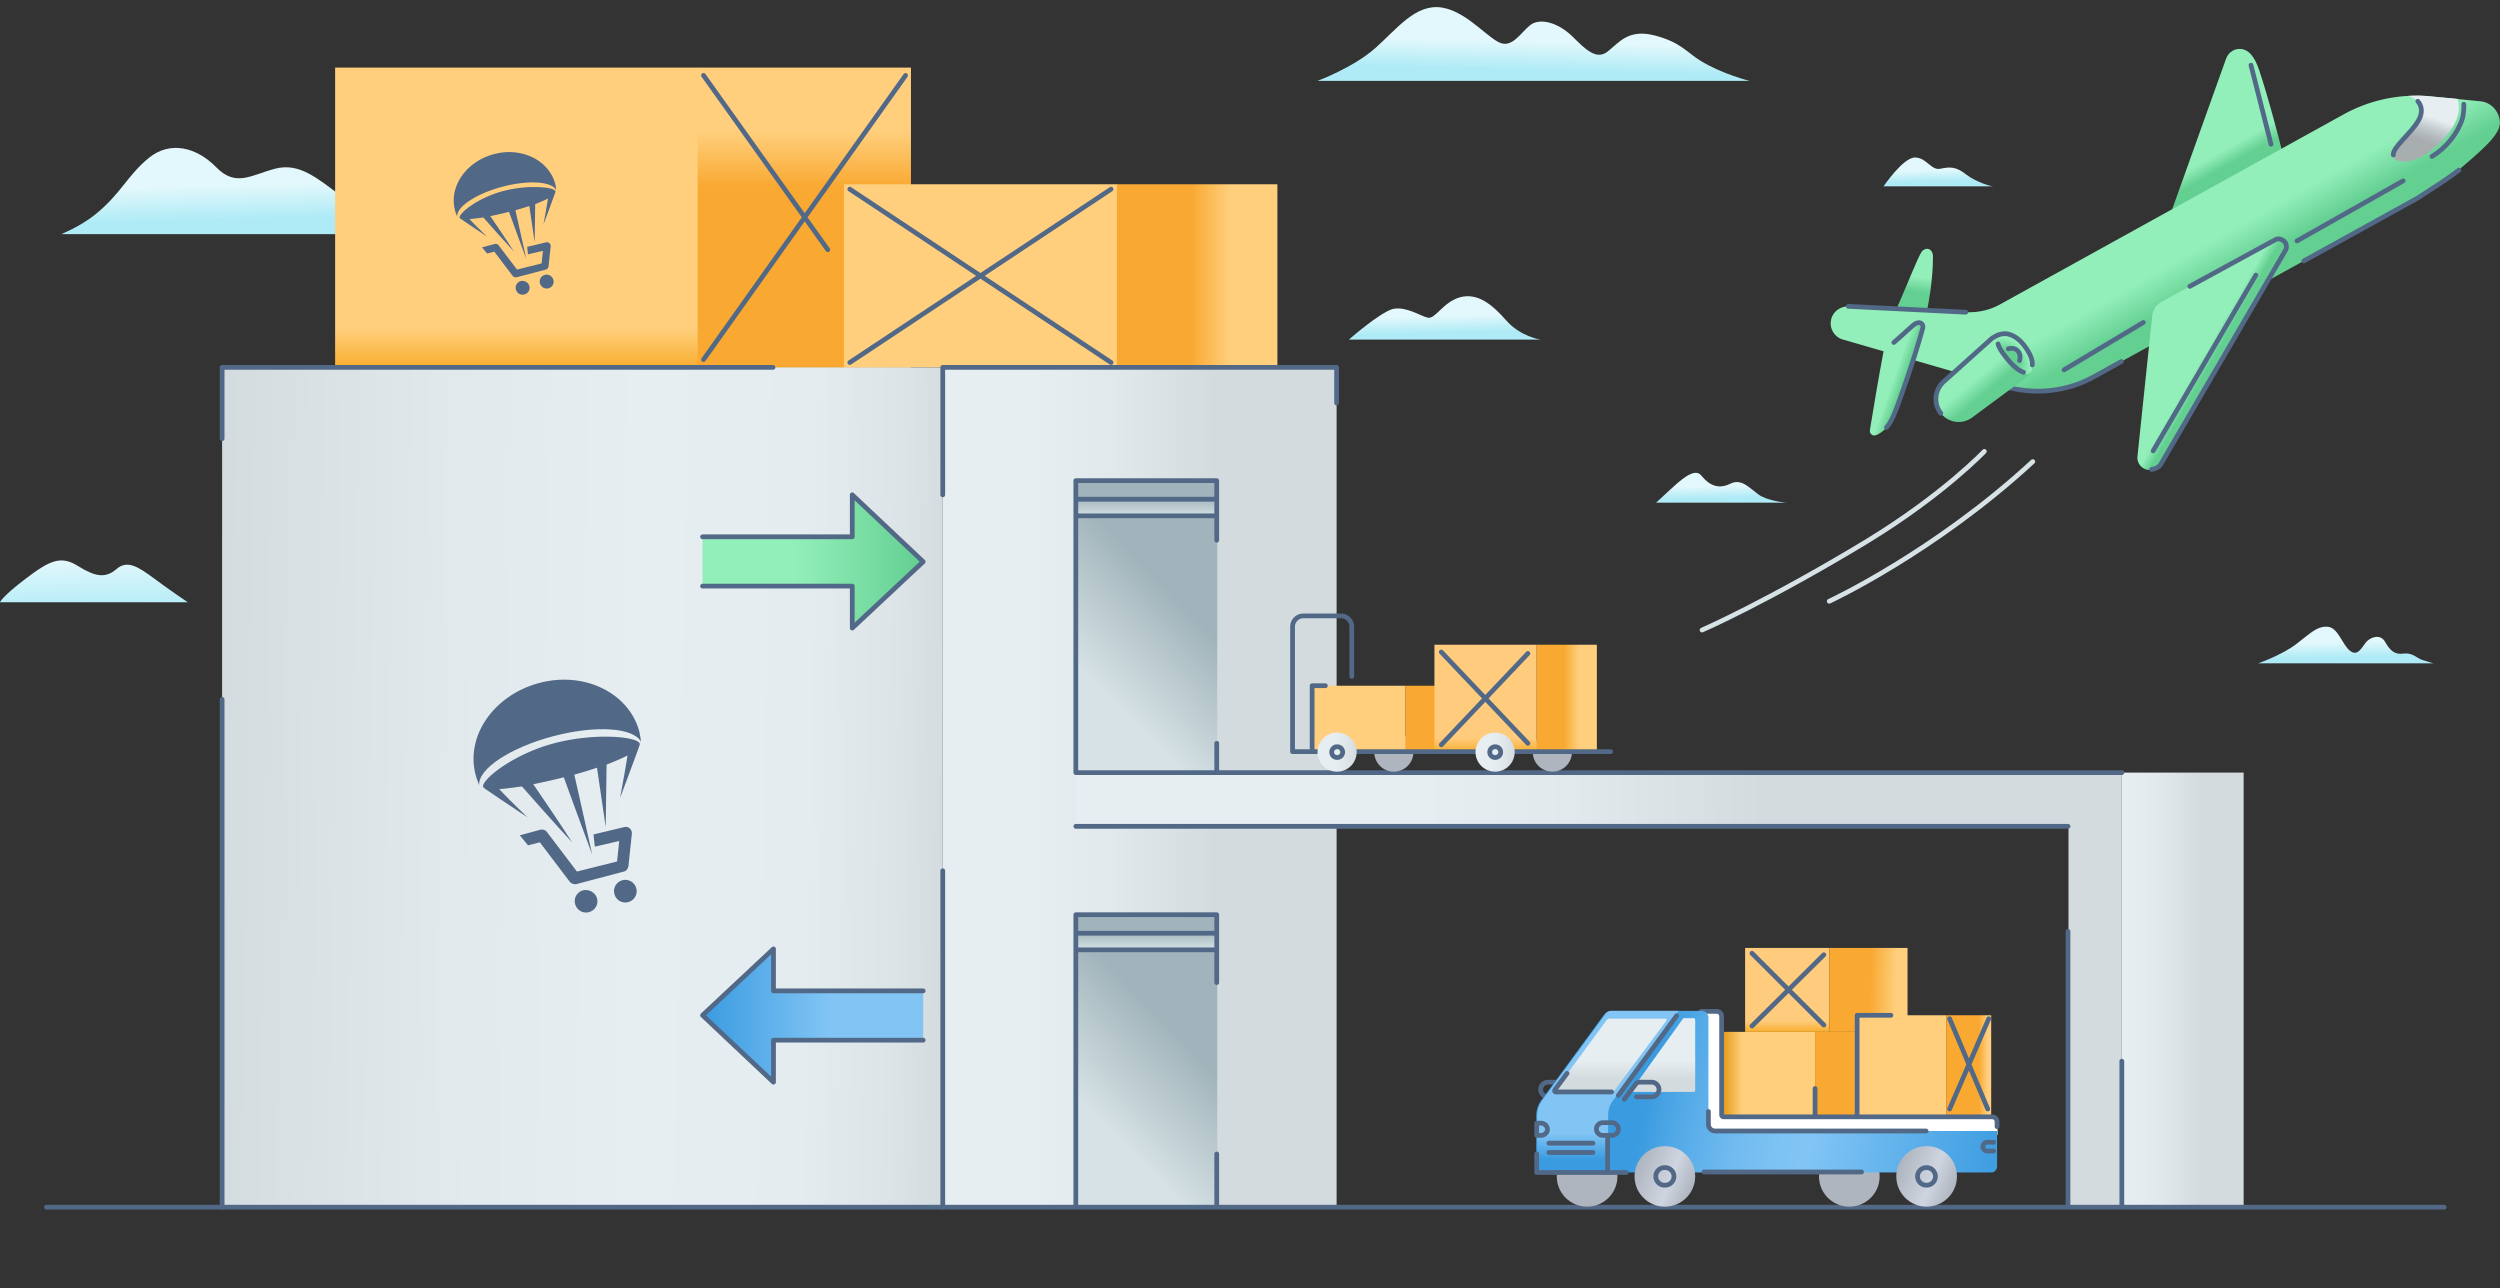
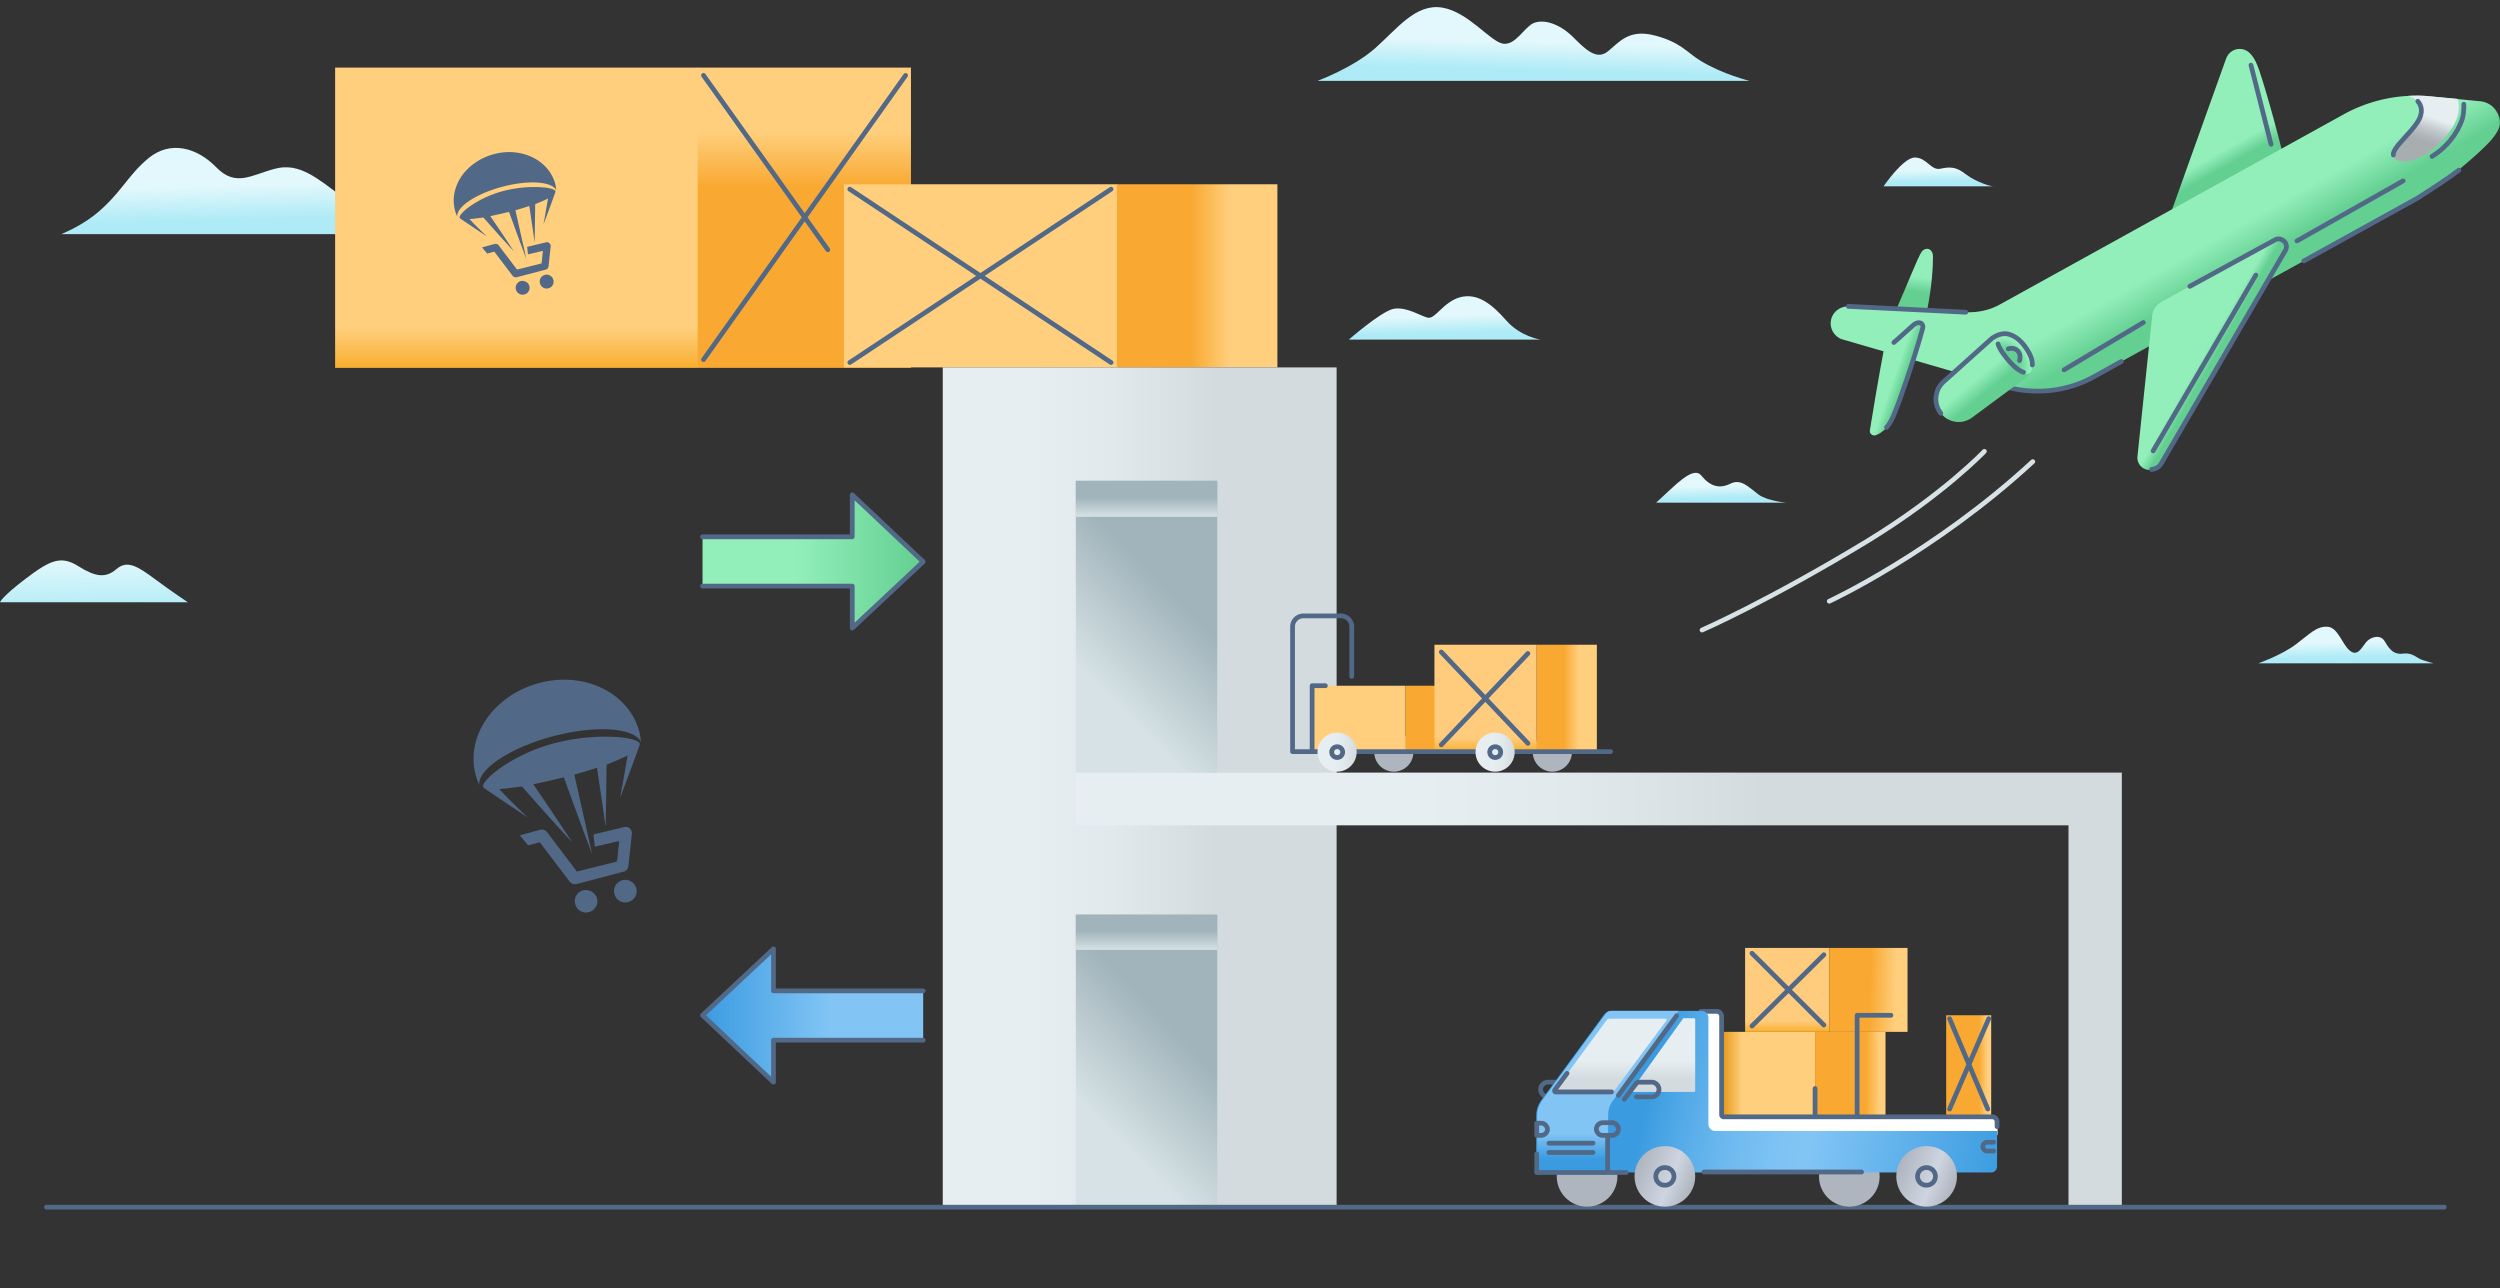
<svg xmlns="http://www.w3.org/2000/svg" width="526" height="271" fill="none">
  <rect width="100%" height="100%" fill="#333333" stroke="none" />
  <g clip-path="url(#clip0_61_540)">
    <path d="M368.097 17.012h-90.892s7.514-2.774 12.146-6.883c4.633-4.109 8.544-9.45 14.103-8.526 5.558.924 10.19 7.293 12.867 7.601 2.573.309 4.323-3.39 6.279-4.314 2.058-.925 5.352 0 8.234 2.774 2.78 2.773 5.044 5.033 7.412 3.184 2.367-1.849 4.323-4.828 9.882-3.39 5.558 1.438 6.793 3.595 9.676 5.342 4.735 2.876 10.293 4.212 10.293 4.212z" fill="url(#paint0_linear_61_540)" />
    <path d="M283.793 71.457h40.351s-4.221-.617-7.206-4.007c-2.985-3.39-5.97-5.855-9.676-4.93-3.705 1.027-5.249 4.725-6.896 4.314-1.647-.411-4.427-2.363-7.206-1.85-2.676.617-9.367 6.473-9.367 6.473z" fill="url(#paint1_linear_61_540)" />
    <path d="M396.302 39.2h23.057c-.617 0-3.602-.924-5.661-2.465-2.162-1.746-3.5-1.643-5.456-1.233-1.956.411-2.882-2.362-5.352-2.362-2.471 0-6.588 6.06-6.588 6.06z" fill="url(#paint2_linear_61_540)" />
    <path d="M475.15 139.564s4.941-1.746 7.926-4.006c2.986-2.26 4.324-3.801 6.588-3.698 2.265.102 3.088 3.698 4.735 5.033 1.647 1.336 2.471-.616 3.397-1.746.927-1.13 3.088-1.849 4.015-.103 1.029 1.746 1.955 2.774 3.911 2.466 1.956-.206 2.677.924 3.912 1.335 1.235.411 2.367.719 2.367.719H475.15z" fill="url(#paint3_linear_61_540)" />
    <path d="M12.867 49.268h74.731s-10.087-3.699-15.543-7.807c-5.456-4.11-9.161-7.294-14.205-5.959-5.044 1.336-8.235 3.904-12.352-.308-4.118-4.212-9.676-5.65-14.205-1.952-4.53 3.699-5.868 7.602-11.426 12.02-3.294 2.568-7 4.006-7 4.006z" fill="url(#paint4_linear_61_540)" />
    <path d="M348.437 105.767c4.117-3.698 7.823-7.91 9.573-5.65 1.852 2.26 3.808 2.774 6.073 1.644 2.264-1.13 3.911.822 5.867 2.26 1.956 1.438 5.97 1.746 5.97 1.746h-27.483z" fill="url(#paint5_linear_61_540)" />
    <path d="M5.353 121.792c5.25-4.006 7.514-4.93 11.117-2.67 3.602 2.26 5.764 2.568 8.029.616 2.264-1.952 4.426-.616 8.029 2.054 3.602 2.671 7 4.931 7 4.931H0c0-.102.618-1.335 5.353-4.931z" fill="url(#paint6_linear_61_540)" />
    <path d="M146.889 14.223H70.511V77.4h76.378V14.223z" fill="url(#paint7_linear_61_540)" />
    <path d="M191.666 14.223h-44.88V77.4h44.88V14.223z" fill="url(#paint8_linear_61_540)" />
    <path d="M190.534 15.867l-42.513 59.787M148.021 15.867l26.146 36.673" stroke="#516887" stroke-miterlimit="10" stroke-linecap="round" stroke-linejoin="round" />
    <path d="M235.104 38.775h-57.541v38.522h57.541V38.775z" fill="#FFCF7D" />
    <path d="M268.764 38.775h-33.763v38.522h33.763V38.775z" fill="url(#paint9_linear_61_540)" />
    <path d="M233.766 39.802L178.799 76.27M178.799 39.802l54.967 36.468" stroke="#516887" stroke-miterlimit="10" stroke-linecap="round" stroke-linejoin="round" />
    <path d="M109.568 59.132a1.443 1.443 0 00-1.011 1.799 1.443 1.443 0 001.798 1.011 1.443 1.443 0 001.012-1.798c-.225-.73-1.012-1.18-1.799-1.012zM114.851 56.716c.281-.056.505-.337.562-.675l.449-4.215c0-.224-.056-.505-.281-.674-.168-.169-.449-.225-.674-.169l-3.99.956.168 1.573 3.148-.73-.281 2.641-5.171 1.293-3.878-5.114c-.168-.225-.505-.338-.786-.281l-2.698.73 1.068 1.293 1.517-.394 3.878 5.114c.169.17.393.282.618.282h.169l6.182-1.63zM114.626 57.84a1.443 1.443 0 00-1.011 1.798 1.443 1.443 0 001.798 1.012 1.443 1.443 0 001.011-1.799c-.224-.787-1.067-1.236-1.798-1.011zM103.892 32.437c-5.845 1.574-9.498 6.857-8.149 11.858.112.45.281.843.45 1.293-.169-2.08 3.99-4.833 9.497-6.294 5.508-1.461 10.454-1.124 11.353.73-.056-.45-.113-.899-.225-1.349-1.349-5.001-7.137-7.811-12.926-6.238z" fill="#516887" />
    <path d="M116.874 40.25c-.225-.9-5.676-1.462-11.015-.057s-9.385 4.72-9.16 5.62c.056.112.168.168.224.225 1.124.786 5.508 3.709 5.508 3.709s-2.473-2.36-3.653-3.653c1.011-.056 1.967-.225 2.922-.337 2.136 2.416 4.271 4.833 6.463 7.193-1.63-2.529-3.316-5.002-5.002-7.474 1.293-.281 2.642-.562 3.934-.9 1.124 3.148 3.653 9.948 3.653 9.948s-1.517-6.857-2.304-10.285c.956-.28 1.967-.562 2.923-.899.449 3.035 1.124 7.643 1.124 7.643l.112-8.036s1.855-.73 2.698-1.18c-.281 1.798-.956 5.45-.956 5.45s2.248-5.956 2.473-6.687c.056-.112.056-.169.056-.28z" fill="#516887" />
-     <path d="M472.063 162.56h-25.631v91.324h25.631V162.56z" fill="url(#paint10_linear_61_540)" />
-     <path d="M198.357 77.297H46.733v176.689h151.624V77.297z" fill="url(#paint11_linear_61_540)" />
    <path d="M147.815 213.615l14.926 14.074v-8.835h31.498v-10.375h-31.498v-8.835l-14.926 13.971z" fill="url(#paint12_linear_61_540)" />
    <path d="M194.239 208.479h-31.498v-8.835l-14.926 13.971 14.926 14.074v-8.835h31.498" stroke="#516887" stroke-miterlimit="10" stroke-linecap="round" stroke-linejoin="round" />
    <path d="M194.239 118.183l-14.925-14.074v8.834h-31.499v10.376h31.499v8.834l14.925-13.97z" fill="url(#paint13_linear_61_540)" />
    <path d="M147.815 123.319h31.499v8.834l14.925-13.97-14.925-14.074v8.834h-31.499" stroke="#516887" stroke-miterlimit="10" stroke-linecap="round" stroke-linejoin="round" />
    <path d="M281.22 77.297h-82.863v176.689h82.863V77.297z" fill="url(#paint14_linear_61_540)" />
    <path d="M226.355 162.56v11.094h208.856v80.23h11.22V162.56H226.355z" fill="url(#paint15_linear_61_540)" />
    <path d="M256.104 101.13h-29.749v61.43h29.749v-61.43z" fill="url(#paint16_linear_61_540)" />
    <path d="M256.104 192.453h-29.749v61.431h29.749v-61.431z" fill="url(#paint17_linear_61_540)" />
    <path d="M256.104 192.453h-29.749v7.397h29.749v-7.397z" fill="url(#paint18_linear_61_540)" />
    <path d="M256.104 101.335h-29.749v7.397h29.749v-7.397z" fill="url(#paint19_linear_61_540)" />
    <path d="M9.78 253.986h504.486" stroke="#516887" stroke-miterlimit="10" stroke-linecap="round" stroke-linejoin="round" />
    <path d="M122.669 187.316c-1.285.367-2.02 1.652-1.653 2.937.368 1.285 1.653 2.02 2.938 1.653 1.285-.368 2.019-1.653 1.652-2.938-.367-1.193-1.652-1.928-2.937-1.652zM131.297 183.369c.459-.092.826-.551.918-1.102l.734-6.884c0-.367-.092-.826-.459-1.102-.275-.275-.734-.367-1.101-.275l-6.518 1.56.276 2.571 5.14-1.194-.459 4.315-8.445 2.111-6.333-8.353c-.276-.367-.827-.551-1.286-.459l-4.406 1.193 1.744 2.111 2.479-.642 6.334 8.353c.275.275.642.459 1.009.459h.276l10.097-2.662zM130.929 185.205c-1.285.367-2.019 1.652-1.652 2.937.367 1.285 1.652 2.02 2.938 1.652 1.285-.367 2.019-1.652 1.652-2.937-.367-1.285-1.744-2.019-2.938-1.652zM113.397 143.714c-9.546 2.57-15.513 11.199-13.31 19.369.184.734.459 1.376.735 2.111-.276-3.397 6.517-7.894 15.513-10.281 8.995-2.387 17.073-1.836 18.542 1.193-.092-.734-.184-1.468-.367-2.203-2.203-8.169-11.658-12.759-21.113-10.189z" fill="#516887" />
    <path d="M134.602 156.473c-.367-1.468-9.271-2.386-17.991-.091-8.721 2.294-15.33 7.71-14.963 9.179.092.184.276.275.368.367 1.835 1.285 8.995 6.058 8.995 6.058s-4.039-3.855-5.966-5.966c1.652-.092 3.212-.367 4.773-.551 3.488 3.947 6.976 7.894 10.556 11.75-2.662-4.131-5.416-8.17-8.169-12.209 2.111-.459 4.314-.918 6.425-1.468 1.836 5.14 5.967 16.247 5.967 16.247s-2.479-11.199-3.764-16.798c1.561-.459 3.213-.918 4.773-1.469a8171.14 8171.14 0 011.836 12.484l.184-13.126s3.029-1.194 4.406-1.928c-.459 2.937-1.561 8.904-1.561 8.904s3.672-9.73 4.039-10.924c.092-.183.092-.275.092-.459z" fill="#516887" />
-     <path d="M46.733 253.986V147.151M46.733 92.295V77.297H162.64M198.357 253.986v-70.778M198.357 104.109V77.297h82.863v7.5M435.108 195.946v57.938M226.355 173.86h208.754M446.431 162.56H226.355M446.432 253.884v-30.613M256.001 113.662V101.13h-29.646v61.43h29.646v-6.163M226.355 253.884v-61.431h29.646v14.279M226.355 105.033h29.646M226.355 108.526h29.646M226.355 196.357h29.646M226.355 199.85h29.646M256.001 253.884v-11.095" stroke="#516887" stroke-miterlimit="10" stroke-linecap="round" stroke-linejoin="round" />
    <path d="M381.89 217.108h-19.764v18.388h19.764v-18.388z" fill="url(#paint20_linear_61_540)" />
    <path d="M396.712 217.108H381.89v18.388h14.822v-18.388z" fill="url(#paint21_linear_61_540)" />
    <path d="M384.875 199.439H367.17v17.669h17.705v-17.669z" fill="url(#paint22_linear_61_540)" />
    <path d="M401.345 199.439h-16.47v17.669h16.47v-17.669z" fill="url(#paint23_linear_61_540)" />
    <path d="M383.743 200.877l-15.132 14.998M368.611 200.569l15.132 15.1" stroke="#516887" stroke-miterlimit="10" stroke-linecap="round" stroke-linejoin="round" />
-     <path d="M409.476 213.615h-18.734v21.264h18.734v-21.264z" fill="#FFCF7D" />
    <path d="M418.947 213.615h-9.47v21.264h9.47v-21.264z" fill="url(#paint24_linear_61_540)" />
    <path d="M362.333 234.468v-20.339c0-.719-.618-1.233-1.236-1.233h-2.985v25.99l62.173-.103v-2.568c0-.719-.617-1.233-1.235-1.233l-55.997.103c-.412-.103-.72-.308-.72-.617z" fill="#fff" />
    <path d="M331.452 231.284l-2.573-3.39a.787.787 0 00-.515-.206h-2.676c-.824 0-1.544.72-1.544 1.541 0 .822.72 1.541 1.544 1.541h3.191M420.182 237.036v-1.027a1.03 1.03 0 00-1.029-1.027h-56.512a.442.442 0 01-.411-.411V213.82a1.03 1.03 0 00-1.03-1.027h-3.294" stroke="#516887" stroke-miterlimit="10" stroke-linecap="round" stroke-linejoin="round" />
    <path d="M389.096 253.884c3.525 0 6.382-2.852 6.382-6.369 0-3.518-2.857-6.369-6.382-6.369-3.525 0-6.382 2.851-6.382 6.369 0 3.517 2.857 6.369 6.382 6.369zM333.922 253.884c3.525 0 6.382-2.852 6.382-6.369 0-3.518-2.857-6.369-6.382-6.369-3.525 0-6.382 2.851-6.382 6.369 0 3.517 2.857 6.369 6.382 6.369z" fill="#AFB5BF" />
    <path d="M338.863 212.69h19.146c.823 0 1.441.617 1.441 1.439v22.394c0 .822.618 1.438 1.441 1.438h59.291v7.499c0 .616-.515 1.233-1.235 1.233h-95.73v-12.019c0-1.027.309-2.055.926-2.979l13.485-18.388c.411-.411.823-.617 1.235-.617z" fill="url(#paint25_linear_61_540)" />
-     <path d="M359.45 233.852v2.671c0 .822.618 1.438 1.441 1.438h44.365" stroke="#516887" stroke-miterlimit="10" stroke-linecap="round" stroke-linejoin="round" />
    <path d="M353.171 212.69l-13.896 19.005c-.618.822-.927 1.849-.927 2.979v12.019h-14.925v-12.019c0-1.027.309-2.055.926-2.979l13.485-18.388c.309-.411.72-.617 1.132-.617h14.205z" fill="url(#paint26_linear_61_540)" />
    <path d="M350.289 253.884c3.525 0 6.382-2.852 6.382-6.369 0-3.518-2.857-6.369-6.382-6.369-3.524 0-6.382 2.851-6.382 6.369 0 3.517 2.858 6.369 6.382 6.369z" fill="url(#paint27_linear_61_540)" />
    <path d="M350.288 249.364a1.85 1.85 0 100-3.698 1.85 1.85 0 100 3.698z" stroke="#516887" stroke-miterlimit="10" stroke-linecap="round" stroke-linejoin="round" />
    <path d="M405.36 253.884c3.524 0 6.382-2.852 6.382-6.369 0-3.518-2.858-6.369-6.382-6.369-3.525 0-6.382 2.851-6.382 6.369 0 3.517 2.857 6.369 6.382 6.369z" fill="url(#paint28_linear_61_540)" />
    <path d="M405.36 249.364a1.851 1.851 0 001.853-1.849 1.85 1.85 0 00-1.853-1.849 1.85 1.85 0 100 3.698z" stroke="#516887" stroke-miterlimit="10" stroke-linecap="round" stroke-linejoin="round" />
    <path d="M343.598 229.743h12.764c.206 0 .309-.103.309-.308V214.54c0-.206-.103-.309-.309-.309h-2.059c-.103 0-.206 0-.206.103l-10.705 14.895c-.103.206 0 .514.206.514z" fill="url(#paint29_linear_61_540)" />
    <path d="M339.068 229.743h-11.631c-.206 0-.412-.308-.206-.411l10.808-14.69c.103-.205.412-.308.618-.308h11.734c.206 0 .412.308.206.411l-10.911 14.69c-.103.205-.309.308-.618.308z" fill="url(#paint30_linear_61_540)" />
    <path d="M341.745 231.284l2.574-3.39a.782.782 0 01.514-.206h2.677c.823 0 1.544.72 1.544 1.541 0 .822-.721 1.541-1.544 1.541h-3.191M324.246 238.886h-.927v-2.569h.927c.72 0 1.338.617 1.338 1.336 0 .616-.618 1.233-1.338 1.233zM339.172 238.886h-1.956c-.72 0-1.338-.617-1.338-1.336 0-.719.618-1.335 1.338-1.335h1.956c.72 0 1.338.616 1.338 1.335s-.618 1.336-1.338 1.336zM325.894 240.529h9.264M325.894 242.481h9.264M338.245 238.886v7.807h3.912M358.523 246.59h33.146M338.245 246.693h-14.926v-3.904M340.51 230.462l12.249-16.744M339.069 229.743h-11.735c-.206 0-.309-.205-.206-.411l2.574-3.493M410.197 214.334l8.029 19.004M418.432 214.334l-8.235 19.004M390.742 234.879v-21.264h7.103M381.89 234.879v-5.855M419.462 240.324h-1.338a.922.922 0 00-.927.924c0 .514.412.925.927.925h1.338" stroke="#516887" stroke-miterlimit="10" stroke-linecap="round" stroke-linejoin="round" />
    <path d="M293.263 162.355a4.113 4.113 0 004.117-4.109c0-2.27-1.843-4.11-4.117-4.11a4.113 4.113 0 00-4.117 4.11 4.113 4.113 0 004.117 4.109z" fill="#AFB5BF" />
    <path d="M295.733 144.275h-19.661v13.971h19.661v-13.971z" fill="#FFCF7D" />
    <path d="M303.453 144.275h-7.721v13.971h7.721v-13.971z" fill="#F9A932" />
    <path d="M326.614 162.355a4.114 4.114 0 004.117-4.109c0-2.27-1.844-4.11-4.117-4.11a4.114 4.114 0 00-4.118 4.11 4.114 4.114 0 004.118 4.109z" fill="#AFB5BF" />
    <path d="M323.32 135.646h-21.513v22.6h21.513v-22.6z" fill="url(#paint31_linear_61_540)" />
    <path d="M335.981 135.646H323.32v22.6h12.661v-22.6z" fill="url(#paint32_linear_61_540)" />
    <path d="M321.468 137.495l-18.22 19.21M303.248 137.187l18.22 19.209M338.863 158.143h-66.908v-26.298c0-1.233 1.029-2.26 2.265-2.26h7.926a2.282 2.282 0 012.264 2.26v10.478" stroke="#516887" stroke-miterlimit="10" stroke-linecap="round" stroke-linejoin="round" />
    <path d="M281.322 162.355a4.114 4.114 0 004.118-4.109c0-2.27-1.844-4.11-4.118-4.11a4.114 4.114 0 00-4.117 4.11 4.114 4.114 0 004.117 4.109z" fill="url(#paint33_linear_61_540)" />
    <path d="M314.571 162.355a4.113 4.113 0 004.117-4.109c0-2.27-1.843-4.11-4.117-4.11a4.114 4.114 0 00-4.118 4.11 4.114 4.114 0 004.118 4.109z" fill="url(#paint34_linear_61_540)" />
    <path d="M314.571 159.376a1.131 1.131 0 100-2.26c-.626 0-1.133.506-1.133 1.13 0 .624.507 1.13 1.133 1.13zM281.322 159.376a1.131 1.131 0 100-2.26c-.626 0-1.133.506-1.133 1.13 0 .624.507 1.13 1.133 1.13zM276.072 158.143v-13.868h2.78" stroke="#516887" stroke-miterlimit="10" stroke-linecap="round" stroke-linejoin="round" />
    <path d="M405.463 65.278c1.029-5.136 1.235-9.04 1.235-11.3 0-1.643-1.441-2.157-2.367-1.027-.721.925-3.5 8.013-5.25 11.917l6.382.41z" fill="url(#paint35_linear_61_540)" />
    <path d="M481.326 36.926c-1.132-5.65-4.426-17.566-5.97-22.086-1.029-3.082-2.264-4.315-3.705-4.52-1.442-.206-2.78.616-3.294 2.054l-11.323 31.64-1.133 5.239c6.794-3.39 19.352-9.45 25.425-12.327z" fill="url(#paint36_linear_61_540)" />
    <path d="M477.826 30.352l-4.221-16.642" stroke="#516887" stroke-miterlimit="10" stroke-linecap="round" stroke-linejoin="round" />
    <path d="M524.353 29.221c-1.647 2.055-7.103 6.678-9.47 8.424-1.235.924-4.632 3.184-6.176 4.006l-67.938 37.495c-5.867 3.185-12.661 4.007-19.043 2.158l-33.968-9.862c-1.544-.411-2.677-1.952-2.574-3.595.103-1.952 1.75-3.39 3.706-3.39l24.704 1.232c2.471.103 5.044-.41 7.206-1.643l72.261-39.96a31.519 31.519 0 0118.322-3.802l10.499 1.027c2.059.206 3.603 1.747 4.015 3.699.309 1.54-.309 2.67-1.544 4.211z" fill="url(#paint37_linear_61_540)" />
    <path d="M484.723 54.903l23.984-13.252c3.191-2.054 6.382-4.109 8.646-5.855M421.727 81.304c6.382 1.849 13.278 1.13 19.043-2.158l5.558-3.081M388.89 64.457l24.704 1.232" stroke="#516887" stroke-miterlimit="10" stroke-linecap="round" stroke-linejoin="round" />
    <path d="M478.547 50.486c-3.809 2.054-16.47 8.937-23.778 13.046a3.755 3.755 0 00-1.956 2.98l-3.088 29.481c-.206 1.644 1.235 3.082 2.882 2.877.823-.103 1.647-.514 2.059-1.336l26.042-44.686a1.552 1.552 0 00-.206-1.951c-.411-.617-1.235-.72-1.955-.411z" fill="url(#paint38_linear_61_540)" />
    <path d="M452.71 98.767c.823-.103 1.647-.513 2.059-1.335l26.042-44.686a1.552 1.552 0 00-.206-1.952c-.514-.514-1.338-.72-1.955-.308-3.809 2.054-17.911 9.759-17.911 9.759" stroke="#516887" stroke-miterlimit="10" stroke-linecap="round" stroke-linejoin="round" />
    <path d="M402.374 68.566c-1.441 1.335-6.073 5.341-6.073 5.341-.926 4.829-2.367 13.355-2.882 16.642-.103.72.618 1.233 1.235 1.027.618-.205 1.441-.719 2.265-1.54.72-.823 1.235-1.747 2.059-3.904.411-.925 3.808-10.478 5.558-16.95.309-1.027-.72-1.952-2.162-.616z" fill="url(#paint39_linear_61_540)" />
    <path d="M396.919 89.933c.72-.822 1.235-1.747 2.059-3.904.411-.925 3.808-10.478 5.558-16.95.309-.924-.72-1.849-2.161-.513-1.442 1.335-3.912 3.492-3.912 3.492" stroke="#516887" stroke-miterlimit="10" stroke-linecap="round" stroke-linejoin="round" />
    <path d="M408.345 86.954c-1.544-1.952-1.338-4.829.515-6.575l10.293-9.245c1.133-1.028 2.883-1.233 4.221-.514h.103a5.081 5.081 0 011.544 1.027l1.647 2.055c.309.41.72 1.438.926 1.849.412 1.54-.103 3.082-1.441 4.006l-11.117 8.218c-2.162 1.644-5.044 1.233-6.691-.822z" fill="url(#paint40_linear_61_540)" />
    <path d="M426.668 73.907l-1.647-2.054c-.309-.411-1.03-.822-1.545-1.027h-.102c-.824-.411-1.647-.514-2.471-.309-.617.103-1.029.72-.926 1.336.103.616.411 1.233.823 1.849 1.132 1.54 2.574 3.8 5.044 4.93.618.309 1.441-.102 1.647-.718a3.16 3.16 0 000-1.952c-.103-.72-.515-1.746-.823-2.055z" fill="url(#paint41_radial_61_540)" />
    <path d="M408.345 86.954c-1.544-1.952-1.338-4.829.515-6.575l10.191-9.143c.102-.102.205-.205.308-.205.927-.616 2.265-1.13 3.603-.616 1.544.513 2.882 1.951 3.809 3.595 1.029 1.746.823 2.774.823 2.774" stroke="#516887" stroke-miterlimit="10" stroke-linecap="round" stroke-linejoin="round" />
    <path d="M517.147 24.188c.309-1.336.206-2.466-.103-3.39l-5.558-.514c-1.647-.205-3.294-.205-4.838-.102 2.161.616 3.808 2.465 2.161 5.341-1.647 2.774-5.455 5.65-5.249 7.191.206 1.644 3.397 1.746 6.382 0 2.882-1.746 6.382-5.239 7.205-8.526z" fill="url(#paint42_linear_61_540)" />
    <path d="M508.707 21.311c.823.925 1.132 2.363.102 4.11-1.647 2.773-5.455 5.65-5.249 7.19M511.692 32.92c2.883-1.747 5.353-4.726 6.382-7.91.412-1.439.309-3.082.309-3.082" stroke="#516887" stroke-miterlimit="10" stroke-linecap="round" stroke-linejoin="round" />
    <path d="M358.112 132.564s13.897-6.061 34.895-18.799c15.955-9.759 24.499-18.799 24.499-18.799M384.876 126.503s22.131-10.273 42.821-29.38" stroke="#D6E2E5" stroke-miterlimit="10" stroke-linecap="round" stroke-linejoin="round" />
    <path d="M453.019 94.864l21.616-36.982M420.389 72.367c.308 1.13 1.338 2.465 2.676 4.006 1.029 1.13 2.059 1.746 2.676 1.952M422.55 73.394s1.132-.411 1.956.41c.823.822.411 2.055.411 2.055M483.282 50.691l22.337-12.635M434.284 77.81l16.676-9.964" stroke="#516887" stroke-miterlimit="10" stroke-linecap="round" stroke-linejoin="round" />
  </g>
  <defs>
    <linearGradient id="paint0_linear_61_540" x1="322.89" y1="8.719" x2="322.737" y2="14.719" gradientUnits="userSpaceOnUse">
      <stop offset=".001" stop-color="#E3F8FC" />
      <stop offset="1" stop-color="#AFEBF6" />
    </linearGradient>
    <linearGradient id="paint1_linear_61_540" x1="303.861" y1="66.436" x2="303.952" y2="69.967" gradientUnits="userSpaceOnUse">
      <stop offset=".001" stop-color="#E3F8FC" />
      <stop offset="1" stop-color="#AFEBF6" />
    </linearGradient>
    <linearGradient id="paint2_linear_61_540" x1="407.737" y1="35.724" x2="407.799" y2="38.136" gradientUnits="userSpaceOnUse">
      <stop offset=".001" stop-color="#E3F8FC" />
      <stop offset="1" stop-color="#AFEBF6" />
    </linearGradient>
    <linearGradient id="paint3_linear_61_540" x1="493.451" y1="135.112" x2="493.53" y2="138.212" gradientUnits="userSpaceOnUse">
      <stop offset=".001" stop-color="#E3F8FC" />
      <stop offset="1" stop-color="#AFEBF6" />
    </linearGradient>
    <linearGradient id="paint4_linear_61_540" x1="49.996" y1="38.9" x2="50.181" y2="46.107" gradientUnits="userSpaceOnUse">
      <stop offset=".001" stop-color="#E3F8FC" />
      <stop offset="1" stop-color="#AFEBF6" />
    </linearGradient>
    <linearGradient id="paint5_linear_61_540" x1="362.136" y1="102.217" x2="362.2" y2="104.714" gradientUnits="userSpaceOnUse">
      <stop offset=".001" stop-color="#E3F8FC" />
      <stop offset="1" stop-color="#AFEBF6" />
    </linearGradient>
    <linearGradient id="paint6_linear_61_540" x1="19.586" y1="117.561" x2="19.81" y2="129.082" gradientUnits="userSpaceOnUse">
      <stop offset=".001" stop-color="#E3F8FC" />
      <stop offset="1" stop-color="#AFEBF6" />
    </linearGradient>
    <linearGradient id="paint7_linear_61_540" x1="108.65" y1="63.162" x2="108.65" y2="76.975" gradientUnits="userSpaceOnUse">
      <stop offset=".427" stop-color="#FFCF7D" />
      <stop offset="1" stop-color="#F9B032" />
    </linearGradient>
    <linearGradient id="paint8_linear_61_540" x1="169.267" y1="18.985" x2="169.267" y2="39.218" gradientUnits="userSpaceOnUse">
      <stop offset=".427" stop-color="#FFCF7D" />
      <stop offset="1" stop-color="#F9A932" />
    </linearGradient>
    <linearGradient id="paint9_linear_61_540" x1="264.972" y1="58.052" x2="250.609" y2="58.052" gradientUnits="userSpaceOnUse">
      <stop offset=".427" stop-color="#FFCF7D" />
      <stop offset="1" stop-color="#F9A932" />
    </linearGradient>
    <linearGradient id="paint10_linear_61_540" x1="463.364" y1="208.242" x2="429.304" y2="208.242" gradientUnits="userSpaceOnUse">
      <stop stop-color="#D3DBDE" />
      <stop offset=".012" stop-color="#D4DCDF" />
      <stop offset=".265" stop-color="#E2E9ED" />
      <stop offset=".48" stop-color="#E7EEF2" />
    </linearGradient>
    <linearGradient id="paint11_linear_61_540" x1="199.752" y1="166.938" x2="45.262" y2="164.38" gradientUnits="userSpaceOnUse">
      <stop stop-color="#D3DBDE" />
      <stop offset=".075" stop-color="#DDE4E8" />
      <stop offset=".196" stop-color="#E5ECF0" />
      <stop offset=".422" stop-color="#E7EEF2" />
      <stop offset=".682" stop-color="#E2E9ED" />
      <stop offset=".991" stop-color="#D4DCDF" />
      <stop offset="1" stop-color="#D3DBDE" />
    </linearGradient>
    <linearGradient id="paint12_linear_61_540" x1="194.244" y1="213.654" x2="147.783" y2="213.654" gradientUnits="userSpaceOnUse">
      <stop offset=".417" stop-color="#82C5F5" />
      <stop offset="1" stop-color="#3A9BE0" />
    </linearGradient>
    <linearGradient id="paint13_linear_61_540" x1="147.811" y1="118.144" x2="194.272" y2="118.144" gradientUnits="userSpaceOnUse">
      <stop offset=".417" stop-color="#93EFBA" />
      <stop offset="1" stop-color="#63CF91" />
    </linearGradient>
    <linearGradient id="paint14_linear_61_540" x1="255.278" y1="165.664" x2="175.288" y2="165.664" gradientUnits="userSpaceOnUse">
      <stop stop-color="#D3DBDE" />
      <stop offset=".012" stop-color="#D4DCDF" />
      <stop offset=".265" stop-color="#E2E9ED" />
      <stop offset=".48" stop-color="#E7EEF2" />
    </linearGradient>
    <linearGradient id="paint15_linear_61_540" x1="370.166" y1="207.771" x2="220.879" y2="206.772" gradientUnits="userSpaceOnUse">
      <stop stop-color="#D3DBDE" />
      <stop offset=".012" stop-color="#D4DCDF" />
      <stop offset=".265" stop-color="#E2E9ED" />
      <stop offset=".48" stop-color="#E7EEF2" />
    </linearGradient>
    <linearGradient id="paint16_linear_61_540" x1="260.494" y1="113.048" x2="229.851" y2="142.979" gradientUnits="userSpaceOnUse">
      <stop offset=".429" stop-color="#A1B4BB" />
      <stop offset="1" stop-color="#D6E2E5" />
    </linearGradient>
    <linearGradient id="paint17_linear_61_540" x1="260.494" y1="204.358" x2="229.851" y2="234.289" gradientUnits="userSpaceOnUse">
      <stop offset=".429" stop-color="#A1B4BB" />
      <stop offset="1" stop-color="#D6E2E5" />
    </linearGradient>
    <linearGradient id="paint18_linear_61_540" x1="241.16" y1="192.822" x2="241.16" y2="199.864" gradientUnits="userSpaceOnUse">
      <stop offset=".429" stop-color="#A1B4BB" />
      <stop offset="1" stop-color="#D6E2E5" />
    </linearGradient>
    <linearGradient id="paint19_linear_61_540" x1="241.16" y1="101.701" x2="241.16" y2="108.743" gradientUnits="userSpaceOnUse">
      <stop offset=".429" stop-color="#A1B4BB" />
      <stop offset="1" stop-color="#D6E2E5" />
    </linearGradient>
    <linearGradient id="paint20_linear_61_540" x1="369.271" y1="226.279" x2="362.808" y2="226.279" gradientUnits="userSpaceOnUse">
      <stop offset=".427" stop-color="#FFCF7D" />
      <stop offset="1" stop-color="#E69D20" />
    </linearGradient>
    <linearGradient id="paint21_linear_61_540" x1="397.516" y1="226.279" x2="392.703" y2="226.279" gradientUnits="userSpaceOnUse">
      <stop offset=".427" stop-color="#FFCF7D" />
      <stop offset="1" stop-color="#F9A932" />
    </linearGradient>
    <linearGradient id="paint22_linear_61_540" x1="376.006" y1="213.121" x2="376.006" y2="216.995" gradientUnits="userSpaceOnUse">
      <stop offset=".427" stop-color="#FFCB7D" />
      <stop offset="1" stop-color="#F9B032" />
    </linearGradient>
    <linearGradient id="paint23_linear_61_540" x1="403.046" y1="208.485" x2="393.486" y2="208.251" gradientUnits="userSpaceOnUse">
      <stop offset=".427" stop-color="#FFCF7D" />
      <stop offset="1" stop-color="#F9A932" />
    </linearGradient>
    <linearGradient id="paint24_linear_61_540" x1="419.473" y1="224.229" x2="416.4" y2="224.229" gradientUnits="userSpaceOnUse">
      <stop offset=".427" stop-color="#FFCF7D" />
      <stop offset="1" stop-color="#F9A932" />
    </linearGradient>
    <linearGradient id="paint25_linear_61_540" x1="346.522" y1="230.938" x2="421.747" y2="246.874" gradientUnits="userSpaceOnUse">
      <stop stop-color="#3A9BE0" />
      <stop offset=".104" stop-color="#53AAE7" />
      <stop offset=".241" stop-color="#6DB9EF" />
      <stop offset=".364" stop-color="#7CC2F3" />
      <stop offset=".46" stop-color="#82C5F5" />
      <stop offset="1" stop-color="#3A9BE0" />
    </linearGradient>
    <linearGradient id="paint26_linear_61_540" x1="338.203" y1="234.528" x2="338.203" y2="243.901" gradientUnits="userSpaceOnUse">
      <stop offset=".417" stop-color="#82C5F5" />
      <stop offset="1" stop-color="#3A9BE0" />
    </linearGradient>
    <linearGradient id="paint27_linear_61_540" x1="344.341" y1="245.128" x2="356.26" y2="249.879" gradientUnits="userSpaceOnUse">
      <stop offset=".009" stop-color="#AFB5BF" />
      <stop offset=".603" stop-color="#CED5E0" />
      <stop offset="1" stop-color="#AFB5BF" />
    </linearGradient>
    <linearGradient id="paint28_linear_61_540" x1="399.408" y1="245.128" x2="411.327" y2="249.879" gradientUnits="userSpaceOnUse">
      <stop offset=".009" stop-color="#AFB5BF" />
      <stop offset=".603" stop-color="#CED5E0" />
      <stop offset="1" stop-color="#AFB5BF" />
    </linearGradient>
    <linearGradient id="paint29_linear_61_540" x1="350.026" y1="227.192" x2="350.026" y2="218.636" gradientUnits="userSpaceOnUse">
      <stop stop-color="#D3DBDE" />
      <stop offset=".48" stop-color="#E7EEF2" />
    </linearGradient>
    <linearGradient id="paint30_linear_61_540" x1="338.886" y1="227.192" x2="338.886" y2="218.636" gradientUnits="userSpaceOnUse">
      <stop stop-color="#D3DBDE" />
      <stop offset=".48" stop-color="#E7EEF2" />
    </linearGradient>
    <linearGradient id="paint31_linear_61_540" x1="312.52" y1="153.164" x2="312.52" y2="158.118" gradientUnits="userSpaceOnUse">
      <stop offset=".427" stop-color="#FFCB7D" />
      <stop offset="1" stop-color="#F9B032" />
    </linearGradient>
    <linearGradient id="paint32_linear_61_540" x1="334.484" y1="146.925" x2="329.108" y2="146.925" gradientUnits="userSpaceOnUse">
      <stop offset=".427" stop-color="#FFCF7D" />
      <stop offset="1" stop-color="#F9A932" />
    </linearGradient>
    <linearGradient id="paint33_linear_61_540" x1="277.247" y1="158.245" x2="285.385" y2="158.245" gradientUnits="userSpaceOnUse">
      <stop offset=".422" stop-color="#E7EEF2" />
      <stop offset=".682" stop-color="#E2E9ED" />
      <stop offset=".991" stop-color="#D4DCDF" />
      <stop offset="1" stop-color="#D3DBDE" />
    </linearGradient>
    <linearGradient id="paint34_linear_61_540" x1="310.539" y1="158.245" x2="318.677" y2="158.245" gradientUnits="userSpaceOnUse">
      <stop offset=".422" stop-color="#E7EEF2" />
      <stop offset=".682" stop-color="#E2E9ED" />
      <stop offset=".991" stop-color="#D4DCDF" />
      <stop offset="1" stop-color="#D3DBDE" />
    </linearGradient>
    <linearGradient id="paint35_linear_61_540" x1="403.605" y1="55.816" x2="402.862" y2="61.401" gradientUnits="userSpaceOnUse">
      <stop offset=".417" stop-color="#93EFBA" />
      <stop offset="1" stop-color="#63CF91" />
    </linearGradient>
    <linearGradient id="paint36_linear_61_540" x1="464.936" y1="30.503" x2="467.704" y2="35.434" gradientUnits="userSpaceOnUse">
      <stop offset=".417" stop-color="#93EFBA" />
      <stop offset="1" stop-color="#63CF91" />
    </linearGradient>
    <linearGradient id="paint37_linear_61_540" x1="456.699" y1="48.705" x2="463.715" y2="61.11" gradientUnits="userSpaceOnUse">
      <stop offset=".417" stop-color="#93EFBA" />
      <stop offset="1" stop-color="#63CF91" />
    </linearGradient>
    <linearGradient id="paint38_linear_61_540" x1="462.872" y1="72.909" x2="466.109" y2="74.762" gradientUnits="userSpaceOnUse">
      <stop offset=".417" stop-color="#93EFBA" />
      <stop offset="1" stop-color="#63CF91" />
    </linearGradient>
    <linearGradient id="paint39_linear_61_540" x1="396.883" y1="78.951" x2="400.559" y2="80.233" gradientUnits="userSpaceOnUse">
      <stop offset=".417" stop-color="#93EFBA" />
      <stop offset="1" stop-color="#63CF91" />
    </linearGradient>
    <linearGradient id="paint40_linear_61_540" x1="414.86" y1="77.13" x2="418.805" y2="81.897" gradientUnits="userSpaceOnUse">
      <stop offset=".417" stop-color="#93EFBA" />
      <stop offset="1" stop-color="#63CF91" />
    </linearGradient>
    <linearGradient id="paint42_linear_61_540" x1="511.585" y1="22.959" x2="509.3" y2="29.542" gradientUnits="userSpaceOnUse">
      <stop offset=".224" stop-color="#E7EEF2" />
      <stop offset=".25" stop-color="#E4EBEF" />
      <stop offset=".567" stop-color="#C3CACD" />
      <stop offset=".828" stop-color="#AFB5B8" />
      <stop offset="1" stop-color="#A8AEB0" />
    </linearGradient>
    <radialGradient id="paint41_radial_61_540" cx="0" cy="0" r="1" gradientTransform="matrix(-3.842 -4.382 2.631 -2.297 423.101 75.344)" gradientUnits="userSpaceOnUse">
      <stop offset=".34" stop-color="#63CF91" />
      <stop offset=".871" stop-color="#93EFBA" />
    </radialGradient>
    <clipPath id="clip0_61_540">
      <path fill="#fff" transform="translate(0 .5)" d="M0 0h526v254H0z" />
    </clipPath>
  </defs>
</svg>